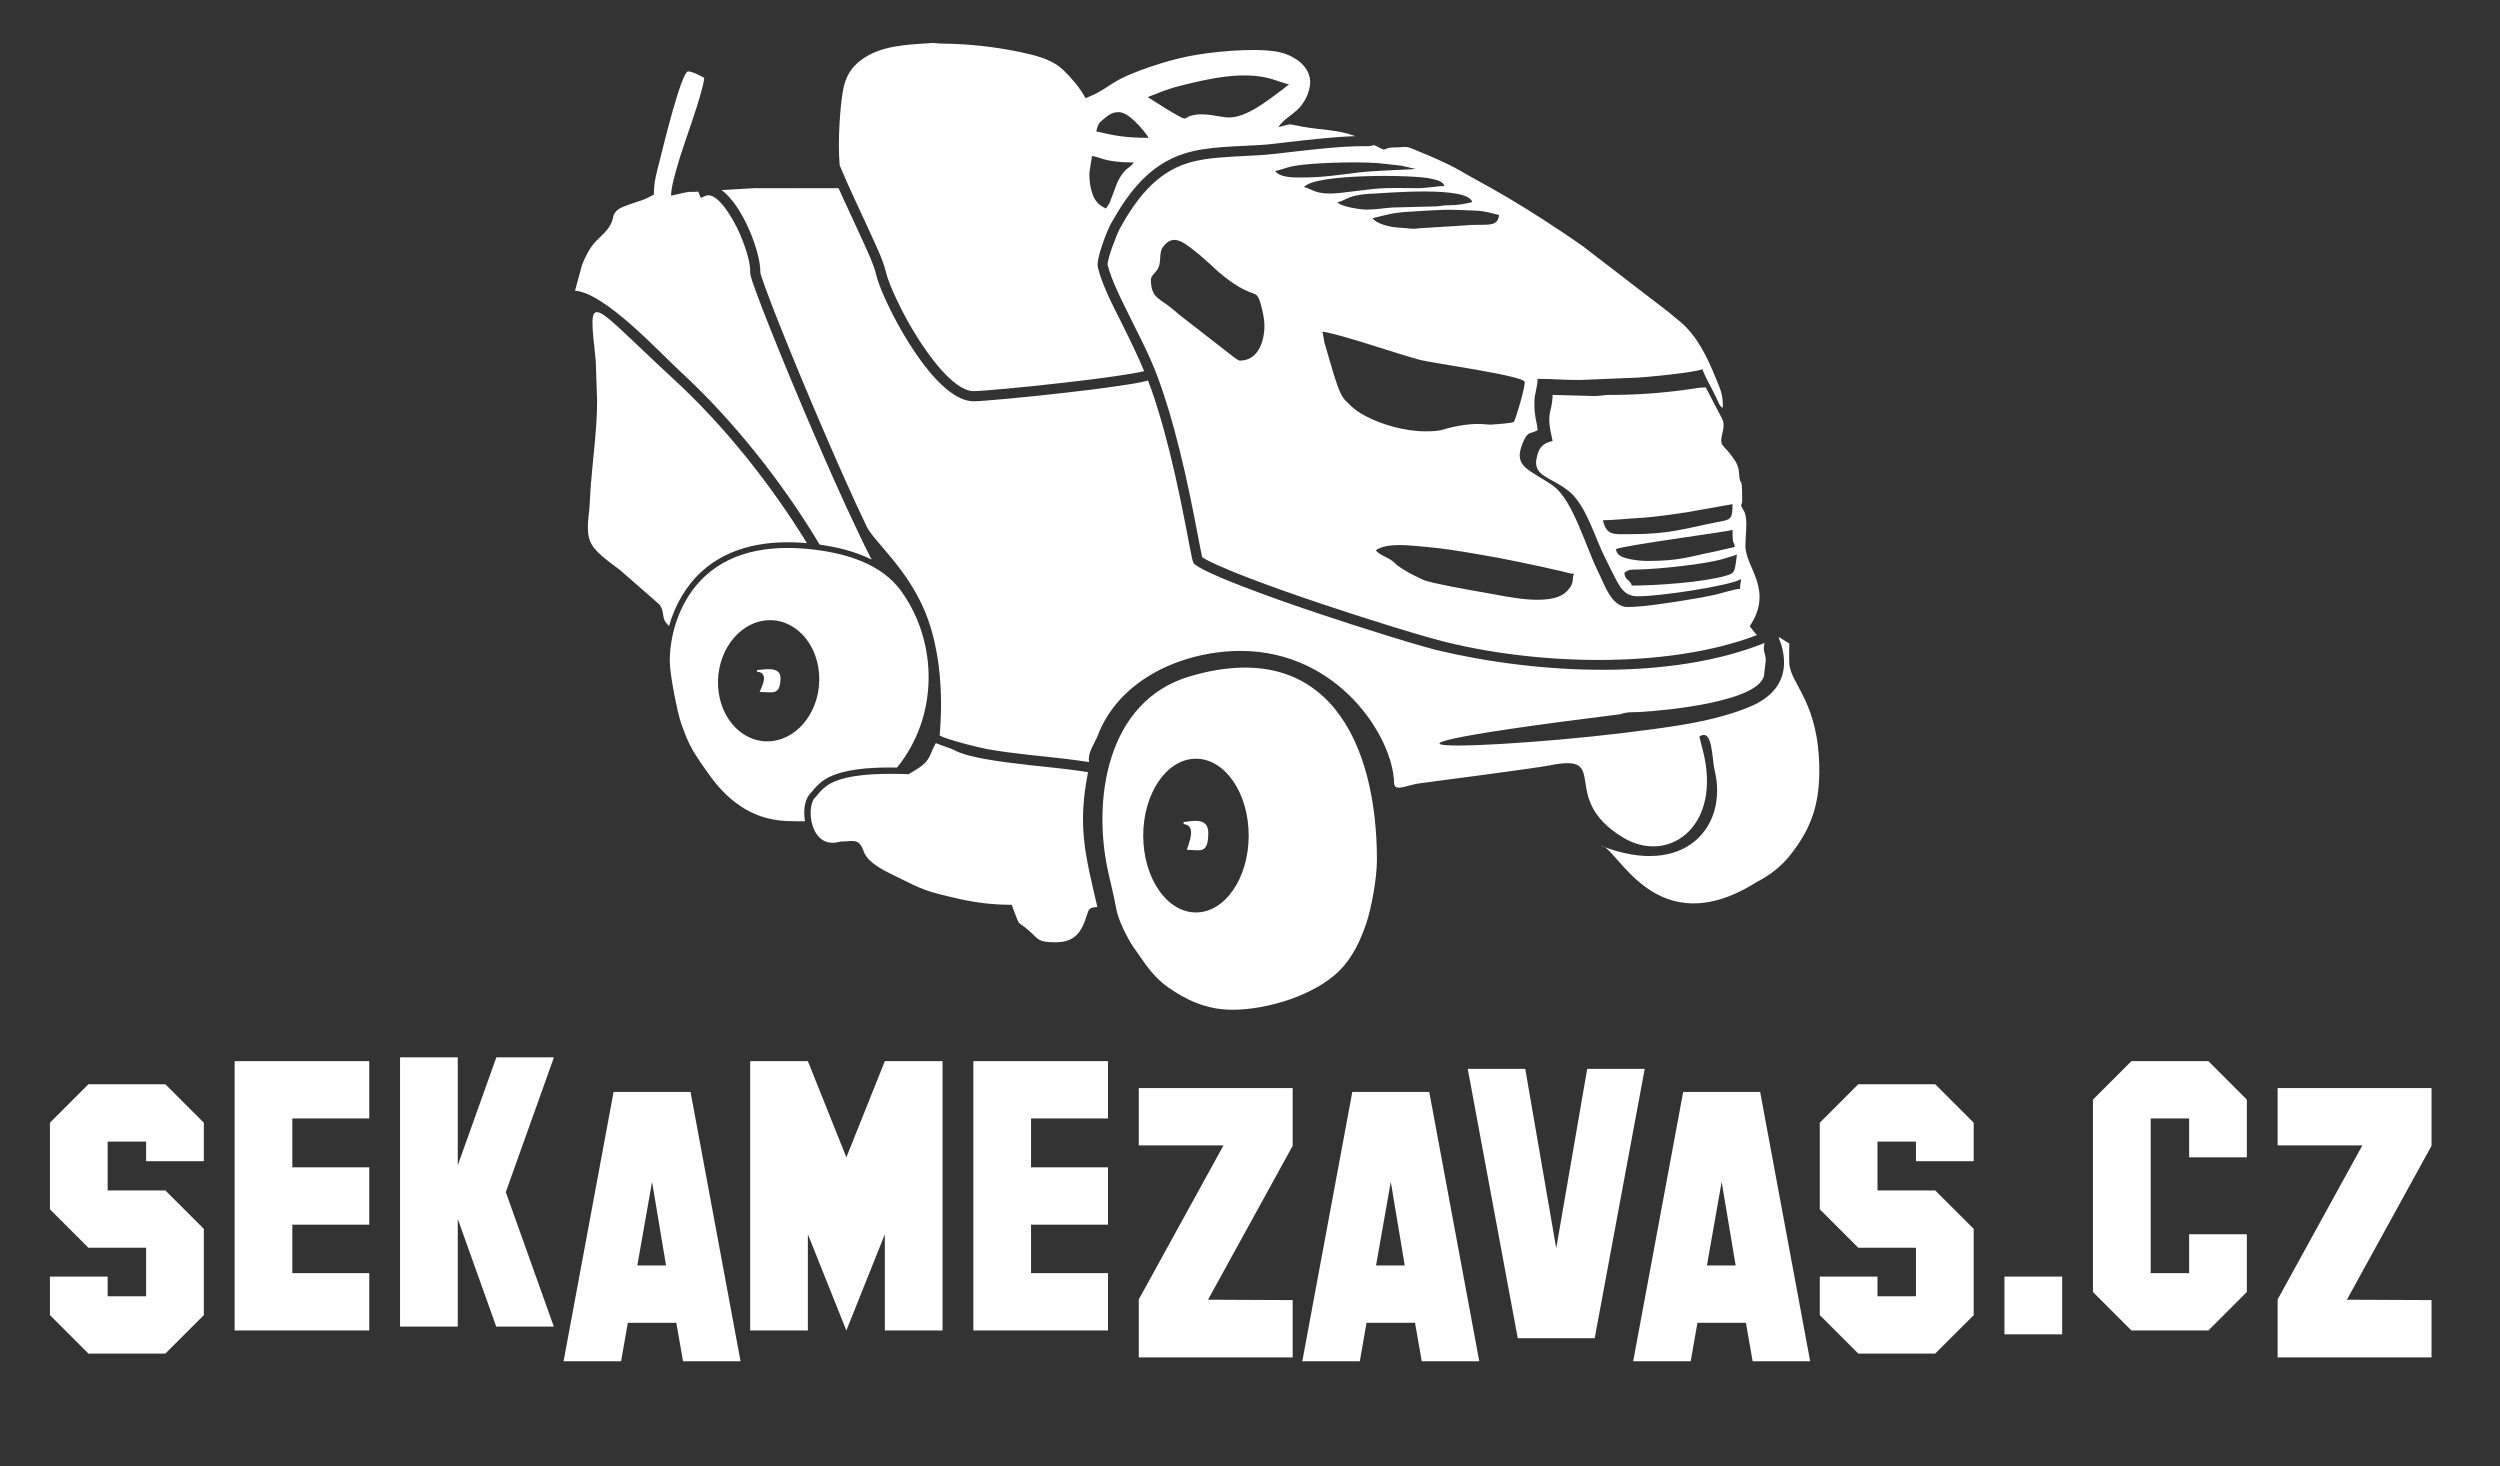
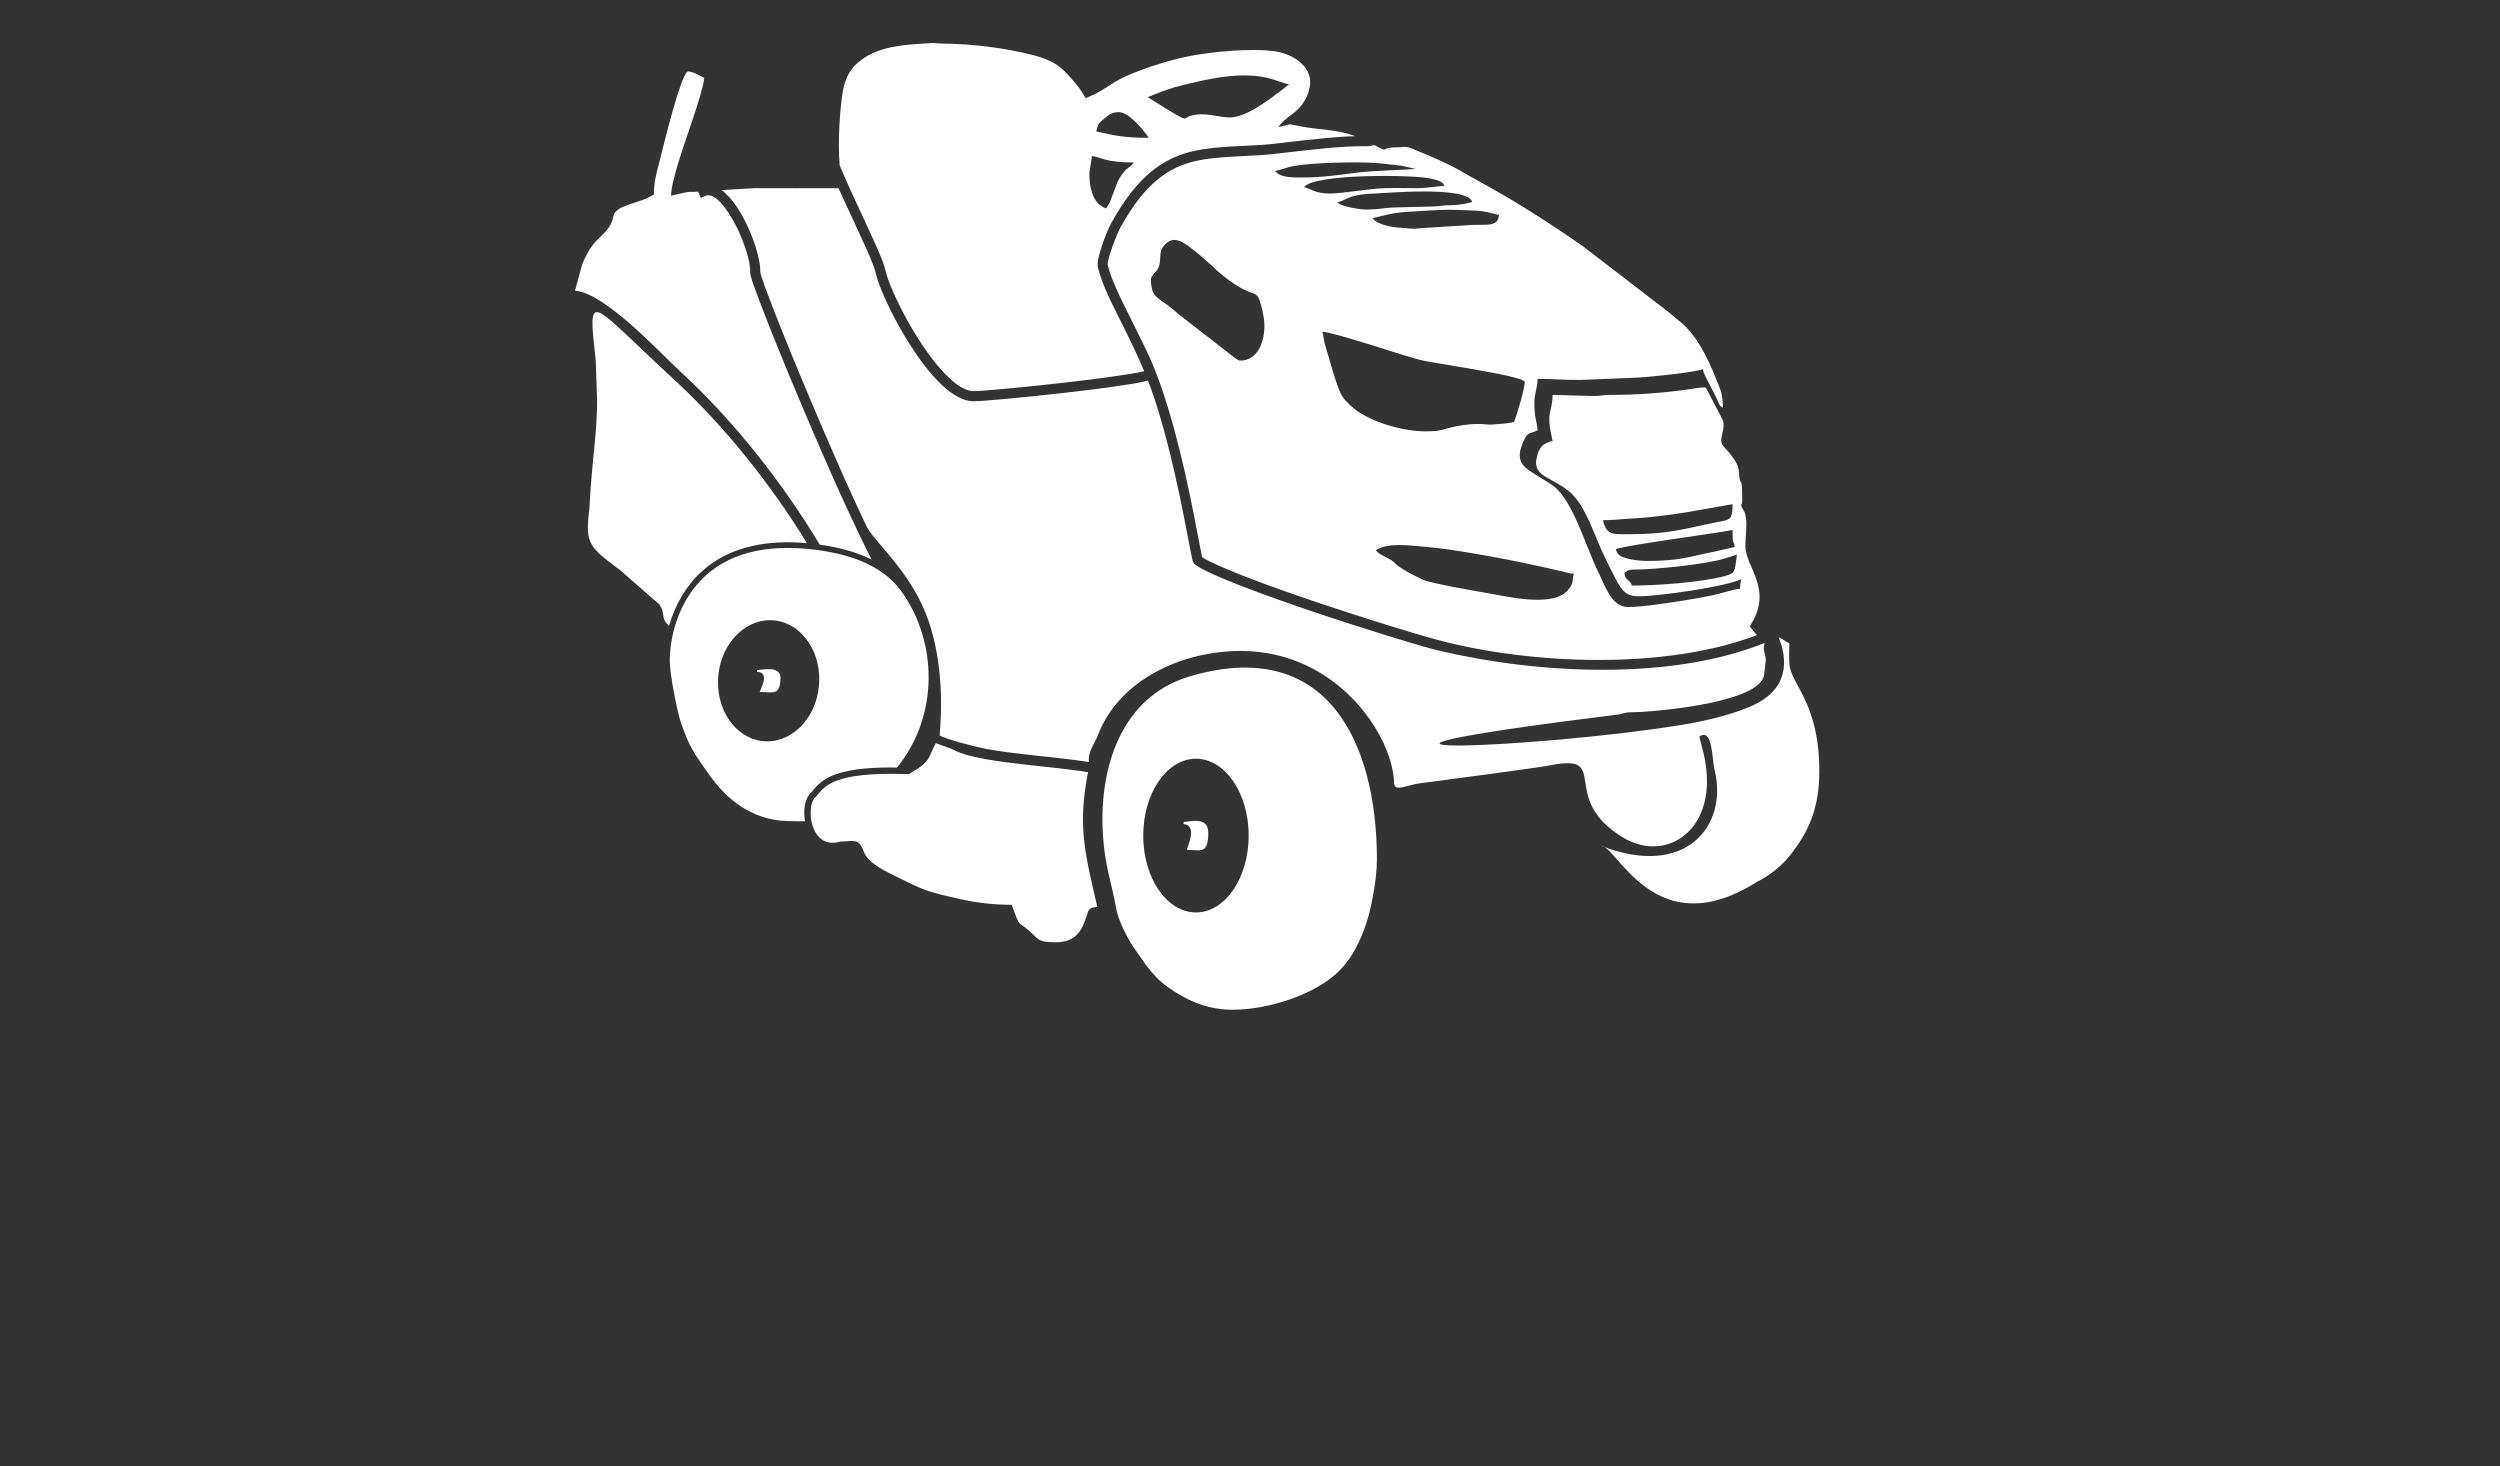
<svg xmlns="http://www.w3.org/2000/svg" width="100%" height="100%" viewBox="0 0 358 210" version="1.1" xml:space="preserve" style="fill-rule:evenodd;clip-rule:evenodd;stroke-linejoin:round;stroke-miterlimit:2;">
  <rect x="0" y="0" width="358" height="210" fill="#333333" stroke="none" />
  <g id="Artboard2" transform="matrix(1,0,0,1,10.291,228.643)">
-     <rect x="-10.291" y="-228.643" width="357.431" height="209.592" style="fill:none;" />
    <g transform="matrix(1,0,0,1,-471.291,-234.643)">
      <path d="M637.007,22.823C635.551,22.823 633.358,21.936 631.31,22.648C630.46,22.943 631.293,23.566 627.987,21.566L625.349,19.909L627.555,19.046C628.41,18.763 628.976,18.539 629.888,18.312C634.043,17.274 639.012,16.104 643.125,17.319C643.66,17.476 645.168,18.032 645.597,18.068L644.743,18.748C642.722,20.252 639.577,22.823 637.007,22.823ZM621.208,22.056C622.667,22.056 624.748,24.61 625.503,25.737C622.17,25.737 620.622,25.431 617.987,24.817C618.241,23.726 618.338,23.623 619.092,23.009C619.665,22.542 620.216,22.056 621.208,22.056ZM619.367,35.861C618.147,35.276 617.6,34.642 617.18,32.833C617.038,32.221 616.966,31.096 617.016,30.605L617.373,28.345C618.496,28.439 619.119,29.265 623.356,29.265C622.885,29.968 622.522,29.945 622.016,30.534C621.582,31.04 621.307,31.483 621,32.125L619.908,35.021C619.759,35.325 619.529,35.62 619.367,35.861ZM647.744,31.413C646.424,31.413 644.35,31.512 643.603,30.493C645.336,30.089 645.284,29.841 647.744,29.572C650.444,29.276 656.711,29.077 659.491,29.483C660.256,29.595 660.987,29.635 661.695,29.733L663.697,30.186C663.296,30.279 657.676,30.431 655.611,30.69C653.252,30.984 650.382,31.413 647.744,31.413ZM651.426,33.714C649.279,33.714 648.759,33.03 647.744,32.793C649.164,30.855 663.507,30.981 665.972,31.592C666.741,31.782 667.657,31.958 667.839,32.64C666.723,32.64 665.444,32.953 663.851,32.947C662.394,32.942 660.844,32.899 659.397,32.942C656.896,33.017 653.293,33.714 651.426,33.714ZM656.641,36.014C655.873,36.014 652.994,35.615 652.499,34.941C653.678,34.843 653.772,33.841 657.869,33.714C659.261,33.67 671.193,32.565 671.827,34.941C670.571,35.234 669.877,35.385 668.294,35.396C667.441,35.402 667.32,35.55 666.464,35.561L660.48,35.712C659.178,35.784 658.146,36.014 656.641,36.014ZM657.562,37.242C659.729,36.737 660.289,36.474 662.777,36.321C667.497,36.032 667.768,35.946 672.441,36.168C673.636,36.224 674.678,36.552 675.662,36.782C675.497,38.758 673.597,37.958 670.577,38.293L664.222,38.687C662.993,38.876 662.748,38.654 661.703,38.623C660.205,38.578 658.144,38.111 657.562,37.242ZM625.81,45.985C625.81,45.571 626.442,45.019 626.669,44.697C627.474,43.558 626.814,42.316 627.577,41.31C629.101,39.299 630.683,40.821 632.889,42.587L634.594,44.103C635.229,44.716 635.59,45.054 636.305,45.613C640.816,49.144 640.869,46.982 641.612,49.817C641.797,50.524 642.069,51.716 642.069,52.581C642.069,55.024 641.098,57.643 638.541,57.643C638.246,57.643 637.119,56.691 636.81,56.459L629.904,51.094C629.296,50.584 628.852,50.174 628.222,49.708C626.8,48.657 625.81,48.452 625.81,45.985ZM650.352,53.501C652.463,53.677 661.625,56.848 664.4,57.553C666.241,58.021 679.343,59.819 679.343,60.71C679.343,61.687 678.154,65.667 677.809,66.386C677.57,66.624 675.183,66.751 674.545,66.805C673.914,66.859 672.617,66.427 669.437,67.064C667.383,67.476 667.684,67.766 665.078,67.766C662.24,67.766 658.855,66.814 656.538,65.569C655.606,65.067 655.108,64.734 654.373,64.052L653.531,63.207C652.749,62.261 652.287,60.452 651.906,59.31L650.655,55.039C650.563,54.651 650.481,53.791 650.352,53.501ZM694.682,82.492C692.109,82.492 691.075,82.794 690.54,80.498C692.017,80.498 694.015,80.265 695.452,80.194C697.916,80.072 702.215,79.466 704.666,78.977L709.101,78.197C709.101,80.537 708.769,80.402 706.787,80.792C702.331,81.668 700.095,82.492 694.682,82.492ZM696.829,86.327C696.014,86.327 694.767,86.179 694.093,85.995C693.242,85.763 692.6,85.579 692.381,84.639C693.522,84.092 708.608,82.115 709.101,81.878C709.101,84.452 709.315,83.229 709.407,84.333L706.531,84.984C702.735,85.738 701.612,86.327 696.829,86.327ZM658.022,84.793C659.733,83.647 662.899,84.122 665.244,84.319C667.847,84.538 670.047,84.933 672.506,85.341C676.52,86.006 680.622,86.89 684.619,87.8C685.269,87.947 685.727,88.152 686.399,88.167C686.146,88.694 686.319,89.088 686.074,89.684C685.927,90.041 685.536,90.537 685.215,90.818C682.809,92.929 676.483,91.34 673.974,90.928C672.669,90.715 665.796,89.501 664.819,89.039C664.011,88.657 663.138,88.246 662.381,87.796C660.482,86.671 661.019,86.752 660.26,86.236C659.564,85.764 658.43,85.402 658.022,84.793ZM694.682,89.855C694.434,88.927 693.71,89.235 693.608,88.014C694.291,87.557 694.35,87.564 695.449,87.554C698.19,87.531 705.423,86.789 707.856,86.002C708.269,85.869 709.358,85.577 709.714,85.406C709.705,85.807 709.514,87.1 709.424,87.417C709.247,88.04 709.041,88.193 708.031,88.478C704.808,89.387 698.158,89.855 694.682,89.855ZM546.31,57.627L546.507,63.471C546.507,67.272 545.895,71.685 545.596,75.598L545.394,78.925C544.752,83.911 545.377,84.317 549.795,87.64L555.363,92.502C556.317,93.657 555.604,94.464 556.594,95.413C556.677,95.492 556.746,95.57 556.805,95.648C557.637,92.708 559.193,89.951 561.405,87.909C565.537,84.095 571.159,83.299 576.552,83.778C571.41,75.372 564.7,66.955 557.538,60.358C545.208,49.002 545.158,47.105 546.31,57.627ZM560.975,33.439C559.265,33.588 560.61,33.201 557.091,34.021C557.12,32.712 557.719,30.766 558.043,29.604C558.816,26.834 561.66,19.382 561.846,17.148C561.366,16.893 560.18,16.227 559.545,16.227C558.571,16.227 555.937,27.131 555.465,29.02C555.059,30.644 554.636,31.906 554.636,33.867C554.121,34.14 553.561,34.444 552.97,34.656C552.349,34.879 551.71,35.048 551.019,35.312C550.408,35.545 549.808,35.734 549.374,36.121C548.7,36.725 548.907,37.067 548.553,37.907C548.093,38.997 546.998,39.834 546.236,40.653C545.491,41.454 544.742,42.848 544.337,43.968L543.343,47.627C547.635,47.939 555.387,56.407 558.52,59.292C566.055,66.233 573.09,75.147 578.373,83.987C580.91,84.343 583.518,84.982 585.825,86.135C584.967,84.504 584.163,82.786 583.798,82.022C581.556,77.328 579.454,72.543 577.4,67.762C575.267,62.801 573.181,57.809 571.187,52.79C570.504,51.07 569.826,49.342 569.196,47.602C569.006,47.077 568.403,45.507 568.426,44.969C568.496,43.312 567.418,40.484 566.725,38.994C566.182,37.828 563.816,33.288 562.023,34.052L561.357,34.336L560.975,33.439ZM655.086,25.498C652.541,24.544 650.274,24.636 647.502,24.139C645.121,23.712 646.286,23.686 644.063,24.204C644.993,22.815 646.585,22.255 647.505,20.896C648.019,20.135 648.321,19.568 648.537,18.543C649.134,15.701 646.359,13.794 643.699,13.37C640.368,12.84 634.457,13.398 631.164,14.065C629.14,14.475 627.591,14.943 625.752,15.556C624.8,15.872 624.185,16.11 623.289,16.467C620.327,17.648 619.928,18.387 617.735,19.503C617.254,19.748 616.884,19.855 616.453,20.062C615.694,18.627 614.494,17.243 613.35,16.109C612.133,14.904 610.464,14.26 608.601,13.802C604.917,12.896 600.377,12.267 595.893,12.244C595.278,12.241 594.854,12.128 594.421,12.159C590.952,12.4 587.15,12.463 584.302,14.601C582.89,15.661 582.068,16.948 581.697,19.052C581.329,21.136 580.93,26.07 581.242,29.668C581.869,31.199 582.562,32.714 583.232,34.18C584.179,36.248 585.158,38.302 586.09,40.377C586.279,40.797 586.485,41.249 586.69,41.716C587.151,42.765 587.607,43.889 587.85,44.891C588.173,46.221 588.849,47.729 589.433,48.966C590.314,50.831 591.323,52.664 592.424,54.408C593.791,56.576 597.52,62.011 600.424,62.011C600.952,62.011 601.516,61.96 602.044,61.921C603.031,61.847 604.019,61.76 605.005,61.669C607.704,61.421 610.402,61.139 613.095,60.833C615.838,60.522 618.59,60.19 621.32,59.778C621.869,59.695 623.756,59.422 624.847,59.153C623.903,56.897 622.834,54.7 621.738,52.497C620.494,49.997 618.881,46.998 618.215,44.294C617.924,43.112 619.492,39.095 620.127,37.956C622.58,33.558 625.619,29.555 630.605,27.988C633.997,26.921 638.023,27.001 641.564,26.76C642.851,26.673 644.157,26.504 645.439,26.355C647.185,26.153 648.93,25.951 650.68,25.79C652.132,25.656 653.614,25.539 655.086,25.498ZM712.623,96.934C712.561,96.895 712.501,96.848 712.443,96.79L711.555,95.683C715.055,90.456 710.941,87.254 710.941,84.179C710.941,82.897 711.211,81.066 710.991,79.989C710.841,79.252 710.868,79.437 710.558,78.875C710.096,78.035 710.481,78.6 710.481,77.583C710.481,73.505 710.184,76.218 710.014,73.602C709.965,72.855 709.703,72.344 709.351,71.811C707.796,69.458 707.147,70.127 707.651,68.003C708.021,66.444 707.774,66.291 707.104,65.007C706.483,63.815 705.885,62.647 705.266,61.478C704.396,61.478 703.868,61.597 703.052,61.718C699.374,62.261 695.34,62.563 691.61,62.548C690.594,62.543 690.288,62.709 689.318,62.71L683.331,62.551C683.267,65.434 682.299,64.717 683.331,69.147C681.863,69.489 681.343,70.118 681.039,71.624C680.71,73.26 681.606,73.868 682.724,74.51C683.797,75.125 684.7,75.559 685.656,76.332C688.128,78.33 689.358,82.905 690.796,85.764C691.368,86.903 691.832,87.92 692.431,89.037C693.215,90.498 693.857,91.389 695.602,91.389C698.589,91.389 708.365,89.973 710.328,88.934C710.279,89.526 710.174,89.538 710.174,90.315C709.153,90.4 707.467,90.984 706.456,91.198C705.086,91.488 703.886,91.715 702.44,91.937C700.099,92.298 696.386,92.923 694.068,92.923C691.723,92.923 690.726,89.602 689.875,87.913C688.139,84.469 686.31,77.817 683.552,75.676C682.286,74.694 680.424,73.842 679.409,72.915C678.148,71.764 678.647,70.288 679.284,68.935C679.825,67.785 680.178,68.145 681.183,67.613C681.066,66.198 680.723,65.87 680.723,63.625C680.723,62.349 681.183,61.48 681.183,60.25C683.419,60.25 685.103,60.437 687.325,60.41L694.84,60.102C696.737,60.052 703.879,59.315 704.806,58.87C704.965,59.554 705.775,60.962 706.135,61.682C706.406,62.224 706.582,62.571 706.851,63.114C707.117,63.651 707.233,64.215 707.72,64.392C707.72,62.356 707.375,61.828 706.67,60.074C705.51,57.187 703.948,53.935 701.454,51.944C700.907,51.508 700.497,51.157 699.945,50.693L687.715,41.295C686.616,40.505 685.645,39.858 684.528,39.113C681.247,36.926 677.92,34.821 674.482,32.899L671.03,30.982C668.752,29.596 666.264,28.522 663.763,27.512C662.869,27.151 662.604,26.949 661.668,27.069C661.169,27.132 660.793,27.08 660.325,27.12C658.744,27.257 659.917,27.863 657.781,26.776C657.431,26.882 657.095,26.944 656.794,26.938C654.814,26.899 652.784,27.051 650.813,27.233C649.075,27.393 647.341,27.594 645.606,27.795C644.301,27.946 642.973,28.117 641.662,28.206C639.732,28.337 637.794,28.391 635.866,28.543C634.24,28.671 632.601,28.88 631.04,29.37C626.445,30.815 623.648,34.619 621.393,38.662C620.977,39.408 619.485,43.214 619.622,43.947C619.922,45.163 620.425,46.379 620.938,47.519C621.595,48.981 622.321,50.416 623.036,51.852C625.401,56.605 626.241,58.228 627.664,62.522C628.189,64.104 628.663,65.705 629.104,67.313C630.22,71.385 631.128,75.519 631.949,79.66C632.235,81.103 632.508,82.548 632.786,83.993C632.873,84.443 632.959,84.894 633.054,85.343C633.082,85.471 633.113,85.644 633.152,85.792C633.811,86.227 634.666,86.615 635.36,86.93C636.7,87.537 638.075,88.087 639.448,88.618C643.059,90.014 646.735,91.29 650.406,92.521C653.592,93.59 656.792,94.623 660.002,95.615C662.338,96.337 664.697,97.059 667.06,97.685C680.279,101.189 699.556,101.953 712.623,96.934ZM682.86,115.613C691.969,113.756 683.954,120.212 693.423,125.934C699.706,129.73 707.187,124.727 705.075,114.434C704.868,113.424 704.569,112.444 704.345,111.483C706.281,110.161 706.133,114.665 706.528,116.27C708.515,124.335 702.282,131.858 690.271,127.109C692.568,127.114 698.008,141.497 712.579,132.295C714.322,131.424 716.056,130.071 717.208,128.64C720.16,124.974 721.525,121.546 721.525,116.391C721.525,106.58 717.454,104.064 717.234,101.048C717.17,100.17 717.23,99.043 717.23,98.138C716.656,97.834 716.27,97.521 715.696,97.217C715.812,97.715 716.01,98.029 716.16,98.595C716.97,101.663 716.272,104.273 713.572,106.138C712.771,106.691 712.031,107.028 711.029,107.429C708.324,108.511 704.798,109.319 701.891,109.795C681.297,113.169 640.176,114.834 693.013,108.28C694.079,107.902 694.761,108.017 695.91,107.955C699.126,107.783 713.608,106.485 713.644,102.411L713.856,100.592C713.856,99.762 713.595,99.47 713.573,98.895C713.566,98.718 713.614,98.4 713.674,98.078C700.365,103.434 681.504,102.62 666.689,99.086C664.307,98.454 661.929,97.728 659.574,97C656.353,96.004 653.142,94.967 649.945,93.895C646.253,92.657 642.557,91.374 638.925,89.969C637.527,89.429 636.127,88.868 634.762,88.25C633.908,87.863 632.895,87.396 632.133,86.849C631.846,86.643 631.775,86.262 631.701,85.939C631.606,85.522 631.524,85.098 631.442,84.678C631.163,83.246 630.896,81.812 630.614,80.381C629.777,76.128 628.852,71.878 627.706,67.696C627.272,66.112 626.805,64.536 626.288,62.977C626.01,62.138 625.709,61.311 625.39,60.494C624.177,60.836 622.411,61.077 621.808,61.17C618.972,61.605 616.109,61.95 613.259,62.273C610.555,62.58 607.847,62.863 605.138,63.112C604.143,63.204 603.147,63.292 602.152,63.366C601.587,63.408 600.989,63.46 600.424,63.46C596.775,63.46 592.926,57.921 591.198,55.182C590.066,53.388 589.029,51.503 588.123,49.584C587.494,48.252 586.789,46.666 586.441,45.232C586.115,43.886 585.338,42.24 584.768,40.971C583.837,38.9 582.86,36.848 581.914,34.783C581.638,34.178 581.357,33.566 581.08,32.947C577.072,32.949 573.06,32.968 569.053,32.945L564.325,33.221C567.43,35.447 569.987,42.366 569.873,44.983C569.894,45.181 570.015,45.525 570.077,45.718C570.253,46.264 570.447,46.805 570.644,47.344C571.276,49.073 571.952,50.791 572.633,52.502C574.592,57.425 576.639,62.322 578.731,67.19C580.778,71.953 582.872,76.72 585.106,81.398C586.091,83.46 590.802,87.289 593.395,93.431C596.81,101.521 595.502,111.294 595.563,111.328C596.656,111.932 601.066,113.034 602.291,113.258C604.294,113.625 606.338,113.868 608.361,114.095C610.704,114.359 613.06,114.581 615.396,114.899C615.805,114.955 616.363,115.029 616.958,115.13C616.937,114.996 616.913,114.867 616.913,114.704C616.913,113.525 617.828,112.312 618.182,111.372C621.271,103.169 630.505,99.211 638.694,99.211C652.677,99.248 660.481,111.548 660.629,118.079C660.662,119.525 662.453,118.38 664.425,118.155C665.5,118.032 681.698,115.881 682.86,115.613ZM590.064,90.66C587.229,86.72 582.197,85.286 577.74,84.725C572.027,84.006 566.156,84.633 561.958,88.508C558.538,91.664 556.943,96.432 556.915,100.555L556.914,100.685C556.922,102.68 558.03,108.153 558.55,109.609C559.049,111.004 559.49,112.204 560.216,113.452C560.943,114.7 561.76,115.806 562.55,116.925C564.937,120.298 568.428,123.36 573.613,123.569C574.457,123.603 575.358,123.609 576.273,123.603C575.975,121.949 576.287,120.241 577.178,119.477C578.205,118.169 579.101,117.432 580.713,116.867C583.234,115.983 586.581,115.869 589.455,115.913C595.454,108.531 595.311,97.955 590.064,90.66ZM571.267,94.811C575.271,94.811 578.428,98.695 578.318,103.487C578.209,108.278 574.874,112.162 570.87,112.162C566.866,112.162 563.709,108.278 563.818,103.487C563.928,98.695 567.263,94.811 571.267,94.811ZM637.467,150.597C642.563,150.597 649.358,148.476 652.848,144.963C654.679,143.12 655.839,140.649 656.662,138.193C657.359,136.11 658.175,131.893 658.175,129.123C658.175,112.357 651.084,97.082 631.43,102.838C619.356,106.375 617.383,120.756 619.734,131.057C620.139,132.833 620.504,134.252 620.835,136.092C621.143,137.801 622.358,140.163 623.231,141.519L625.129,144.222C626.071,145.472 627.022,146.499 628.264,147.376C630.563,148.998 633.558,150.597 637.467,150.597ZM632.261,114.649C636.431,114.649 639.811,119.577 639.811,125.656C639.811,131.735 636.431,136.663 632.261,136.663C628.091,136.663 624.711,131.735 624.711,125.656C624.711,119.577 628.091,114.649 632.261,114.649ZM630.497,123.705C631.382,123.685 634.025,122.842 634.025,125.239C634.025,128.43 632.855,127.693 630.957,127.693C631.105,127.058 632.489,124.177 630.497,124.012L630.497,123.705ZM569.409,101.949C570.26,101.933 572.813,101.269 572.77,103.158C572.712,105.672 571.602,105.092 569.78,105.092C569.933,104.591 571.314,102.321 569.404,102.19L569.409,101.949ZM591.61,116.568C591.51,116.625 591.432,116.671 591.367,116.708L591.144,116.86L590.909,116.853C587.98,116.766 583.817,116.738 581.013,117.722C579.518,118.246 578.773,118.898 577.827,120.118C576.325,121.204 576.907,127.833 581.326,126.515C583.113,126.515 583.973,125.901 584.68,127.917C585.276,129.616 587.758,130.738 589.353,131.527C593.177,133.42 593.461,133.62 598.417,134.734C600.75,135.258 603.096,135.565 605.869,135.565L606.544,137.344C606.957,138.418 606.97,138.17 607.734,138.762C609.85,140.402 609.254,140.934 612.158,140.934C615.027,140.934 615.922,139.334 616.622,137.115C616.926,136.152 616.939,135.972 618.14,135.872C616.354,128.204 615.295,124.262 616.808,116.577C616.16,116.465 615.548,116.383 615.201,116.335C612.876,116.018 610.531,115.798 608.199,115.536C606.142,115.304 604.066,115.057 602.03,114.684C600.62,114.426 598.757,114.041 597.498,113.345C597.28,113.225 595.233,112.533 595.012,112.408C593.944,114.333 594.376,114.995 591.61,116.568Z" style="fill:rgb(255,255,255);" />
    </g>
    <g transform="matrix(1,0,0,1,-471.291,-234.643)">
-       <path d="M490.188,194.331L484.679,199.831L473.659,199.831L468.15,194.321L468.15,188.812L476.414,188.812L476.414,191.622L481.924,191.622L481.924,184.68L473.659,184.68L468.15,179.17L468.15,166.774L473.659,161.264L484.679,161.264L490.188,166.774L490.188,172.283L481.924,172.283L481.924,169.473L476.414,169.473L476.414,176.47L484.679,176.47L490.188,181.971L490.188,194.331ZM513.88,196.525L494.596,196.525L494.596,157.958L513.88,157.958L513.88,166.167L502.86,166.167L502.86,173.165L513.88,173.165L513.88,181.374L502.86,181.374L502.86,188.316L513.88,188.316L513.88,196.525ZM540.308,195.974L532.061,195.974L526.552,180.548L526.552,195.974L518.287,195.974L518.287,157.407L526.552,157.407L526.552,172.871L532.08,157.407L540.326,157.407L533.43,176.709L540.308,195.974ZM556.377,187.214L554.375,175.24L552.263,187.214L556.377,187.214ZM567.047,200.933L558.81,200.933L557.846,195.424L550.904,195.424L549.94,200.933L541.703,200.933L548.866,162.366L559.885,162.366L567.047,200.933ZM595.973,196.525L587.709,196.525L587.709,182.751L582.199,196.525L576.689,182.751L576.689,196.525L568.425,196.525L568.425,157.958L576.689,157.958L582.199,171.732L587.709,157.958L595.973,157.958L595.973,196.525ZM619.664,196.525L600.381,196.525L600.381,157.958L619.664,157.958L619.664,166.167L608.645,166.167L608.645,173.165L619.664,173.165L619.664,181.374L608.645,181.374L608.645,188.316L619.664,188.316L619.664,196.525ZM646.11,200.382L624.072,200.382L624.072,192.081L636.202,170.024L624.072,170.024L624.072,161.815L646.11,161.815L646.11,170.079L633.989,192.118L646.11,192.173L646.11,200.382ZM662.162,187.214L660.16,175.24L658.048,187.214L662.162,187.214ZM672.832,200.933L664.595,200.933L663.631,195.424L656.689,195.424L655.725,200.933L647.488,200.933L654.65,162.366L665.67,162.366L672.832,200.933ZM696.523,159.06L689.361,197.627L678.342,197.627L671.179,159.06L679.416,159.06L683.851,184.753L688.287,159.06L696.523,159.06ZM709.545,187.214L707.543,175.24L705.431,187.214L709.545,187.214ZM720.215,200.933L711.978,200.933L711.014,195.424L704.072,195.424L703.107,200.933L694.871,200.933L702.033,162.366L713.053,162.366L720.215,200.933ZM743.631,194.331L738.121,199.831L727.102,199.831L721.593,194.321L721.593,188.812L729.857,188.812L729.857,191.622L735.366,191.622L735.366,184.68L727.102,184.68L721.593,179.17L721.593,166.774L727.102,161.264L738.121,161.264L743.631,166.774L743.631,172.283L735.366,172.283L735.366,169.473L729.857,169.473L729.857,176.47L738.121,176.47L743.631,181.971L743.631,194.331ZM756.303,197.076L748.039,197.076L748.039,188.812L756.303,188.812L756.303,197.076ZM782.749,191.016L777.239,196.525L766.22,196.525L760.711,191.016L760.711,163.468L766.22,157.958L777.239,157.958L782.749,163.468L782.749,171.732L774.484,171.732L774.484,166.167L768.975,166.167L768.975,188.316L774.484,188.316L774.484,182.751L782.749,182.751L782.749,191.016ZM809.195,200.382L787.157,200.382L787.157,192.081L799.287,170.024L787.157,170.024L787.157,161.815L809.195,161.815L809.195,170.079L797.074,192.118L809.195,192.173L809.195,200.382Z" style="fill:rgb(255,255,255);fill-rule:nonzero;" />
-     </g>
+       </g>
  </g>
</svg>